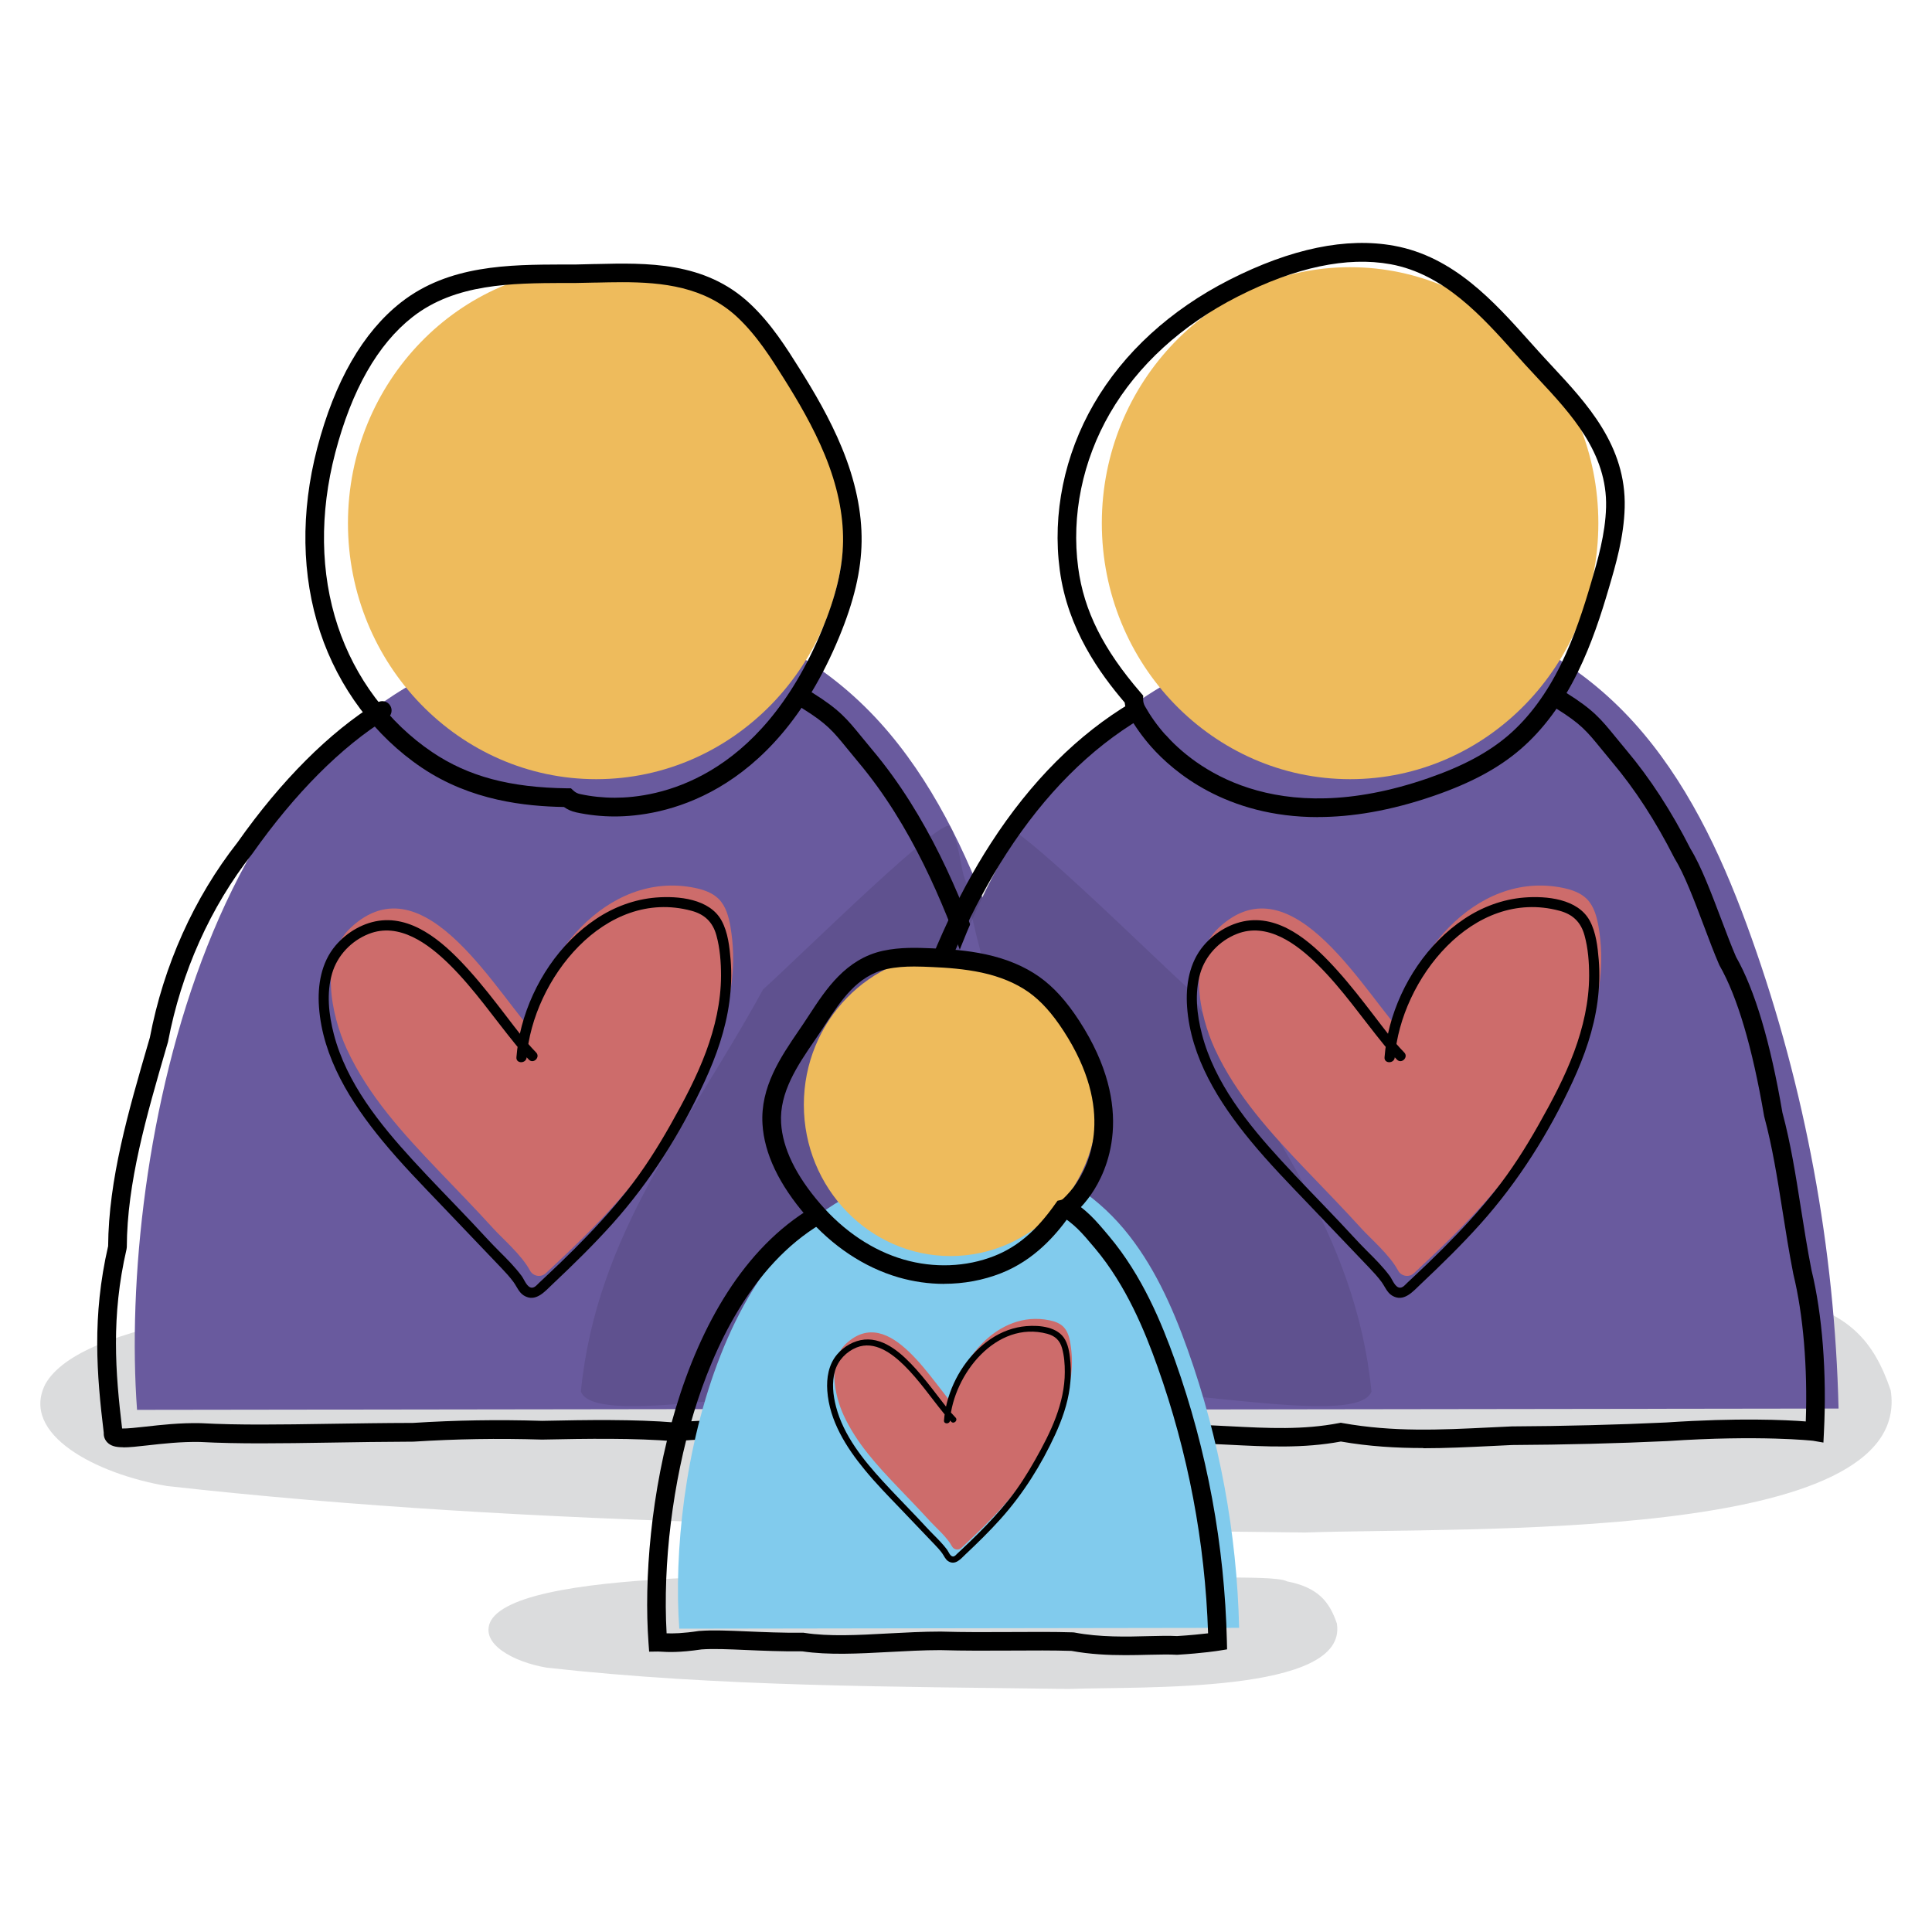
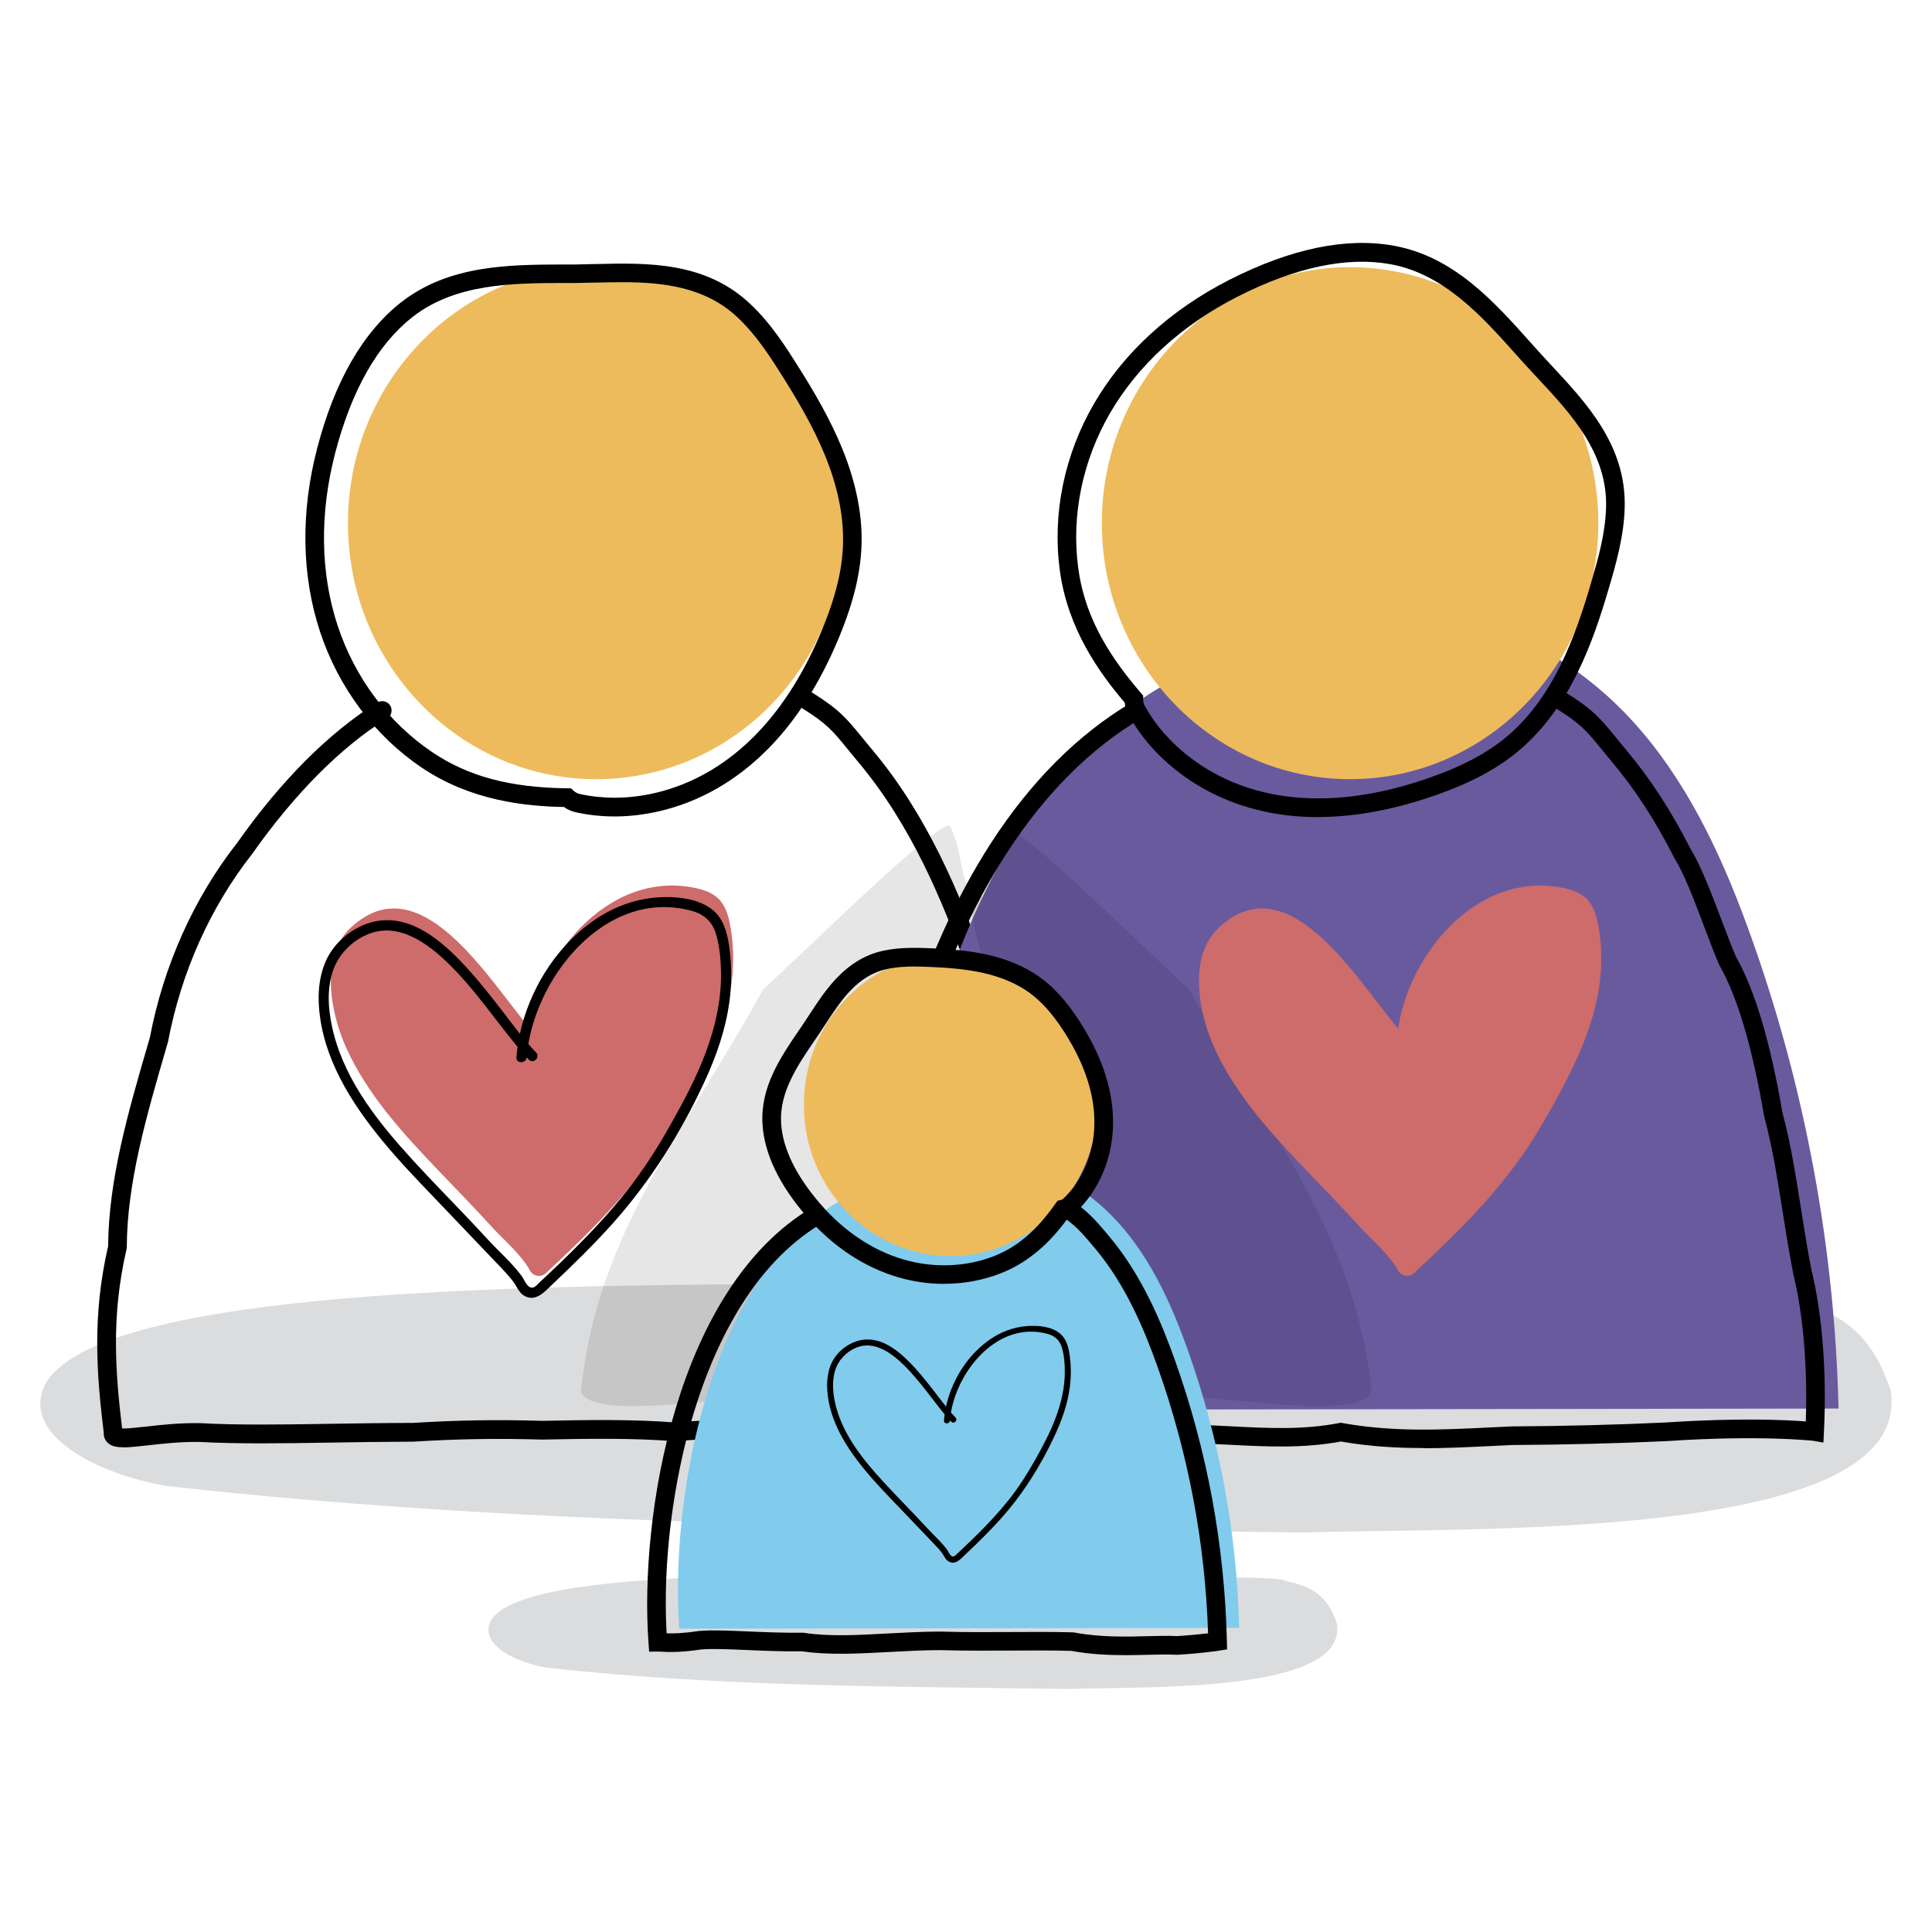
<svg xmlns="http://www.w3.org/2000/svg" id="Layer_1" data-name="Layer 1" viewBox="0 0 300 300">
  <defs>
    <style>
      .cls-1 {
        opacity: .1;
      }

      .cls-2 {
        opacity: .5;
      }

      .cls-3, .cls-4, .cls-5, .cls-6, .cls-7, .cls-8 {
        stroke-width: 0px;
      }

      .cls-4 {
        fill: #81cbed;
      }

      .cls-5 {
        fill: #cd6c6b;
      }

      .cls-6 {
        fill: #b7b9bb;
      }

      .cls-7 {
        fill: #eebb5c;
      }

      .cls-8 {
        fill: #695a9e;
      }
    </style>
  </defs>
  <g class="cls-2">
    <path class="cls-6" d="M293.58,215.87c-2.56-7.47-6.39-12.27-16.95-14.33-2.32-1.37-14.61-1.21-18.18-1.32-33.61-.96-67.26-1.38-100.88-1.26-30.71,1.5-139.64-3.25-150.52,15.94-3.99,7.84,7.94,14,18.9,15.85,58.16,6.51,117.87,6.42,176.69,7.22,25-.9,94.73,1.73,90.94-22.12Z" />
  </g>
-   <path class="cls-8" d="M21.28,218.92c-2.89-39.39,11.29-112.91,62.02-119.03,8.19-.99,16.04-4.67,24.24-3.76,11.99,1.34,22.79,8.48,30.55,17.71,7.76,9.23,12.79,20.45,16.83,31.81,8.35,23.43,12.92,48.2,13.51,73.07" />
  <path class="cls-7" d="M92.58,41.49c-21.26,0-38.55,17.83-38.55,39.75s17.29,39.75,38.55,39.75,38.55-17.83,38.55-39.75-17.29-39.75-38.55-39.75Z" />
  <path class="cls-3" d="M19.13,224.73c-1.17,0-1.95-.2-2.5-.79-.37-.4-.55-.91-.52-1.46-1.09-9.02-1.84-18.04.68-28.99.08-10.37,3.09-20.75,6.29-31.73l.19-.65c2.14-11.22,6.85-21.69,13.6-30.29,6.77-9.61,14.3-17.15,21.73-21.73.68-.42,1.57-.21,1.99.47.42.68.21,1.57-.47,1.99-7.1,4.38-14.33,11.64-20.93,21-6.53,8.32-11.04,18.38-13.09,29.17l-.03.13-.21.71c-3.15,10.84-6.13,21.08-6.17,31.09l-.04.32c-2.42,10.45-1.73,19.15-.69,27.85.81.02,2.34-.15,3.62-.29,2.4-.27,5.38-.61,8.6-.54,5.94.32,12.44.22,19.95.1,4.08-.06,8.3-.13,12.99-.14,6.7-.42,13.1-.53,20.06-.32,6.97-.15,14.38-.26,20.67.26,6.01-.6,14.13-.45,19.61-.03,8.06-1.14,13.16-1.14,17.48,0,8.09.37,13.97.38,16.14.37h.14c3,.28,4.37-.06,5.19-.28.22-2.34-.04-4.08-.31-5.9-.23-1.56-.47-3.18-.4-5.17-.51-3.21-1.12-8.22-1.35-12.33v-.17s.02-.16.02-.16c.8-4.57-.06-7.65-1.82-11.42-2.47-4.8-2.58-8.43-2.7-12.27v-.3s-.43-1.63-.43-1.63c-.86-3.36-1.76-6.84-2.75-10.17-1.17-3.93-2.46-7.89-3.83-11.75-3.35-9.4-8.26-21.46-16.58-31.36-.66-.79-1.22-1.48-1.72-2.09-2.22-2.72-3.13-3.85-6.93-6.22-.68-.42-.88-1.32-.46-1.99.42-.68,1.32-.88,1.99-.46,4.2,2.63,5.35,4.04,7.64,6.85.49.6,1.04,1.28,1.69,2.05,8.62,10.25,13.66,22.62,17.09,32.25,1.39,3.91,2.7,7.91,3.88,11.9,1.01,3.38,1.91,6.89,2.78,10.27l.51,2.1v.46c.13,3.66.23,6.82,2.42,11.09,1.96,4.2,2.98,7.82,2.1,13.03.23,4.02.85,9.02,1.33,12.01l.02.14v.15c-.08,1.79.13,3.24.36,4.78.32,2.21.66,4.49.17,7.84l-.29,1.98-1.51-.75c-.05.01-.11.03-.17.05-.93.24-2.66.7-6.15.38-2.25.01-8.22,0-16.37-.38l-.31-.05c-3.98-1.07-8.8-1.06-16.64.06l-.16.02h-.16c-5.39-.43-13.48-.59-19.38.01h-.13s-.13,0-.13,0c-6.18-.51-13.55-.41-20.57-.26-6.94-.21-13.26-.1-19.95.32-4.76.02-8.97.08-13.04.15-7.57.12-14.11.22-20.1-.1-2.98-.06-5.86.27-8.18.53-1.58.18-2.8.31-3.76.31Z" />
  <path class="cls-3" d="M95.47,126.78h0c-2.05,0-4.08-.22-6.02-.64-.68-.15-1.32-.43-1.88-.83-5.89-.11-14.39-.93-22.08-6.11-7.3-4.92-12.91-12.4-15.78-21.07-2.89-8.73-3.05-18.6-.45-28.56,2.71-10.36,7.09-17.97,13-22.61,7.43-5.83,16.81-5.86,25.09-5.89h2.11c.94-.02,1.89-.04,2.85-.07h.2c7.94-.19,16.93-.41,23.92,6.13,3.33,3.11,5.69,6.88,7.78,10.21,2.17,3.46,4.64,7.62,6.53,12.22,2.08,5.06,3.11,9.95,3.05,14.53-.06,4.52-1.17,9.25-3.5,14.87-10.4,25.1-27.81,27.81-34.82,27.82ZM96.58,43.82c-1.34,0-2.67.03-3.97.06h-.22c-.97.03-1.94.05-2.9.06h-2.12c-7.82.04-16.67.07-23.32,5.29-5.41,4.24-9.44,11.33-11.99,21.07-2.46,9.41-2.33,18.72.39,26.91,2.67,8.06,7.88,15.01,14.66,19.58,5.6,3.78,12.08,5.51,21,5.62h.55s.41.38.41.38c.28.26.62.43,1,.51,1.74.38,3.56.57,5.41.57,6.42,0,22.42-2.54,32.15-26.03,2.18-5.27,3.23-9.66,3.28-13.8.05-4.19-.9-8.7-2.83-13.39-1.81-4.4-4.2-8.43-6.3-11.78-1.99-3.18-4.25-6.78-7.3-9.63-5.05-4.72-11.61-5.42-17.89-5.42Z" />
  <path class="cls-5" d="M82.08,161.58c.92-12.48,12.12-26.52,25.81-23.71,1.35.28,2.72.74,3.7,1.71,1.12,1.12,1.56,2.75,1.83,4.31,1.95,11.27-3.17,20.98-8.61,30.43-5.35,9.31-12.38,16.23-20.05,23.38-.76.71-1.98.5-2.47-.42-1.29-2.41-4.29-4.97-5.71-6.54-2.77-3.05-5.65-6-8.5-8.98-5.46-5.71-10.9-11.63-14.24-18.88-2.44-5.3-4.3-14.24.62-18.83,11.58-10.82,22.89,10.81,29.32,17.31" />
  <g class="cls-1">
    <path class="cls-3" d="M147.6,128.39c-.74-2.34-23.11,19.84-29.12,25.26-11.54,21.17-25.83,37.61-28.28,62.44,2.71,7.04,48.02-5.42,50.93,2.71.2,2.71,1.3-40.83-.35-39.01,2.34-4.61,12.92-39.65,11.76-40.44-4.07-1.58-2.55-6-4.94-10.95Z" />
  </g>
  <path class="cls-3" d="M81.78,164.19c.94-12.08,12.14-26.38,25.57-22.77,2.06.55,3.32,1.75,3.89,3.81.56,2.02.72,4.19.72,6.28-.01,4.05-.93,8.02-2.33,11.81-1.46,3.93-3.44,7.65-5.5,11.3-2.04,3.62-4.25,7.1-6.84,10.36-2.5,3.15-5.24,6.1-8.08,8.94-1.47,1.47-2.97,2.91-4.49,4.33-.33.31-.67.63-1,.94-.31.29-.64.74-1.1.76-.78.02-1.21-1.26-1.6-1.79-1.06-1.43-2.32-2.69-3.58-3.94-1.42-1.41-2.75-2.92-4.13-4.37-3.05-3.23-6.17-6.38-9.17-9.66-5.18-5.65-10.33-12.03-12.3-19.59-.79-3.04-1.17-6.38-.27-9.45.81-2.78,2.97-5.05,5.66-6.12,4.75-1.9,9.33,1.56,12.56,4.74,3.88,3.83,6.94,8.35,10.38,12.55.62.76,1.26,1.51,1.95,2.22.72.73,1.84-.39,1.12-1.12-1.71-1.75-3.17-3.74-4.66-5.68-1.85-2.41-3.71-4.82-5.75-7.08-3.36-3.73-8.06-8.23-13.53-7.74-2.76.25-5.43,1.81-7.21,3.92-2.22,2.63-2.8,6.16-2.56,9.51.56,7.88,4.95,14.84,9.85,20.79,2.88,3.5,6.05,6.75,9.18,10.02,3.1,3.23,6.18,6.47,9.27,9.71.66.69,1.32,1.41,1.89,2.18.51.69.85,1.64,1.61,2.11,1.84,1.14,3.28-.63,4.51-1.79,3.2-3.02,6.35-6.1,9.29-9.38,5.87-6.57,10.6-14.09,14.29-22.08,1.82-3.94,3.26-8.05,3.84-12.37.29-2.16.37-4.34.19-6.51-.17-2.02-.41-4.23-1.39-6.05-1.85-3.43-6.73-3.89-10.21-3.61-3.32.27-6.5,1.46-9.26,3.3-5.72,3.8-9.81,10.03-11.57,16.63-.42,1.6-.7,3.23-.83,4.88-.08,1.02,1.51,1.01,1.59,0h0Z" />
  <path class="cls-8" d="M138.34,218.92c-2.89-39.39,11.29-112.91,62.02-119.03,8.19-.99,16.04-4.67,24.24-3.76,11.99,1.34,22.79,8.48,30.55,17.71,7.76,9.23,12.79,20.45,16.83,31.81,8.35,23.43,12.92,48.2,13.51,73.07" />
  <path class="cls-7" d="M209.64,41.49c-21.26,0-38.55,17.83-38.55,39.75s17.29,39.75,38.55,39.75,38.55-17.83,38.55-39.75-17.29-39.75-38.55-39.75Z" />
  <path class="cls-3" d="M221.01,224.85c-4.18,0-8.38-.24-12.8-1.01-5.86,1.09-11.54.8-17.55.49-2.97-.15-6.03-.31-9.35-.33-9.47.94-17.25.91-23.77-.11-2,.08-3.96.26-5.86.42-4.89.43-8.77.77-11.27-.5-1.6-.44-2.87-.09-3.89.19-.86.24-1.67.46-2.45,0-.43-.26-.73-.69-.85-1.21l-.02-.13c-1.27-9.73-1.06-19.26.66-29.14.28-10.53,2.29-20.57,6.52-32.54,3.48-11.46,8.02-21.59,13.48-30.04,6.19-9.58,13.54-16.93,21.83-21.85.69-.41,1.57-.18,1.98.51.41.69.18,1.57-.51,1.98-7.9,4.69-14.92,11.73-20.87,20.94-5.31,8.22-9.74,18.1-13.16,29.37-4.15,11.78-6.11,21.57-6.37,31.82l-.02.21c-1.62,9.25-1.88,18.18-.8,27.26,1.2-.33,3.11-.79,5.44-.1l.28.12c1.72.94,5.64.6,9.79.24,1.97-.17,4.01-.35,6.13-.43h.14s.14.02.14.02c6.32,1,13.92,1.04,23.25.11h.15c3.42,0,6.54.17,9.56.32,6.18.32,11.51.59,17.12-.49l.26-.05.26.05c7.87,1.41,15.18,1.06,22.91.68,1.12-.05,2.25-.11,3.38-.16,8.03-.04,16.3-.25,23.97-.61,11.17-.75,18.59-.4,21.68-.16.3-8.34-.39-16.59-1.93-22.87-.67-3.42-1.19-6.7-1.69-9.88-.81-5.1-1.57-9.91-2.82-14.54l-.03-.13c-1.82-10.65-4.14-18.51-6.91-23.36l-.07-.14c-.76-1.75-1.54-3.82-2.36-6-1.5-3.98-3.06-8.09-4.56-10.51l-.06-.11c-2.92-5.74-6.07-10.6-9.63-14.83-.66-.79-1.22-1.48-1.72-2.09-2.22-2.72-3.13-3.84-6.93-6.22-.68-.42-.88-1.32-.46-1.99.42-.68,1.32-.88,1.99-.46,4.2,2.63,5.35,4.04,7.64,6.85.49.6,1.04,1.28,1.69,2.05,3.69,4.39,6.95,9.41,9.96,15.33,1.64,2.66,3.23,6.88,4.78,10.96.8,2.12,1.56,4.13,2.28,5.8,2.92,5.13,5.34,13.26,7.2,24.17,1.28,4.76,2.05,9.62,2.86,14.77.5,3.15,1.01,6.4,1.66,9.71,1.68,6.85,2.39,16.03,1.93,25.14l-.08,1.63-1.61-.28s-8.21-.92-22.65.05c-7.74.36-16.05.57-24.07.61-1.07.05-2.19.1-3.31.16-3.55.17-7.02.34-10.5.34Z" />
  <path class="cls-3" d="M204.65,126.88c-14.25,0-22.46-7.06-25.87-10.9h0c-1.36-1.54-2.55-3.2-3.52-4.93-.34-.61-.55-1.28-.62-1.96-3.83-4.48-8.86-11.38-10.08-20.57-1.17-8.73.71-17.89,5.29-25.79,4.61-7.96,11.89-14.62,21.07-19.29,9.55-4.85,18.15-6.63,25.54-5.28,9.29,1.69,15.54,8.69,21.06,14.86l1.41,1.57c.67.75,1.37,1.49,2.07,2.25,5.42,5.82,11.54,12.4,11.28,21.97-.12,4.55-1.37,8.82-2.48,12.59-1.15,3.92-2.62,8.52-4.81,12.99-2.4,4.91-5.38,8.92-8.85,11.92-3.42,2.96-7.7,5.26-13.45,7.25-6.86,2.37-12.85,3.31-18.05,3.31ZM180.95,114.06c4.26,4.81,16.78,15.09,40.81,6.78,5.39-1.87,9.37-4,12.5-6.7,3.17-2.74,5.91-6.45,8.14-11.01,2.09-4.28,3.52-8.74,4.63-12.53,1.06-3.6,2.25-7.68,2.36-11.85.22-8.39-5.47-14.51-10.5-19.9-.72-.78-1.43-1.54-2.12-2.29l-1.42-1.58c-5.21-5.83-11.11-12.43-19.42-13.95-6.76-1.23-14.74.46-23.72,5.01-8.68,4.41-15.55,10.68-19.87,18.15-4.25,7.35-6,15.86-4.92,23.96.89,6.7,3.9,12.69,9.73,19.44l.36.42v.55c-.01.38.08.75.27,1.09.87,1.55,1.93,3.04,3.16,4.42h0Z" />
  <g class="cls-1">
    <path class="cls-3" d="M155.56,128.39c.74-2.34,23.11,19.84,29.12,25.26,11.54,21.17,25.83,37.61,28.28,62.44-2.71,7.04-48.02-5.42-50.93,2.71-.2,2.71-1.3-40.83.35-39.01-2.34-4.61-12.92-39.65-11.76-40.44,4.07-1.58,2.55-6,4.94-10.95Z" />
  </g>
  <g class="cls-2">
    <path class="cls-6" d="M207.6,252.12c-1.17-3.43-2.93-5.63-7.77-6.57-1.06-.63-6.7-.56-8.34-.6-15.41-.44-30.84-.63-46.26-.58-14.08.69-64.03-1.49-69.02,7.31-1.83,3.6,3.64,6.42,8.66,7.27,26.67,2.99,54.05,2.94,81.02,3.31,11.46-.41,43.44.79,41.7-10.14Z" />
  </g>
  <path class="cls-4" d="M105.48,252.9c-1.71-23.27,6.67-66.71,36.64-70.33,4.84-.58,9.48-2.76,14.32-2.22,7.08.79,13.46,5.01,18.05,10.46,4.58,5.46,7.55,12.08,9.94,18.79,4.93,13.84,7.64,28.48,7.98,43.17" />
  <path class="cls-7" d="M147.6,148.07c-12.56,0-22.78,10.54-22.78,23.48s10.22,23.49,22.78,23.49,22.78-10.54,22.78-23.49-10.22-23.48-22.78-23.48Z" />
  <path class="cls-3" d="M174.71,257.01c-2.61,0-5.47-.13-8.33-.66-2.86-.09-6-.07-9.33-.05-3.62.02-7.36.04-11.04-.07-2.61,0-5.32.15-7.93.29-4.82.26-9.38.5-13.5-.1-3.25.03-6.17-.1-8.75-.21-2.73-.12-5.08-.22-6.89-.09-3.52.52-5.32.41-6.29.35-.2-.01-.36-.02-.49-.02l-1.36.02-.1-1.36c-1.43-19.47,4.2-55.03,25.39-67.61l1.48,2.49c-11.01,6.53-16.87,19.59-19.84,29.38-3.27,10.78-4.83,23.47-4.22,34.25.98.04,2.49.02,5.06-.37h.11c1.99-.16,4.44-.05,7.28.07,2.58.11,5.5.24,8.71.21h.12s.11.02.11.02c3.86.59,8.31.35,13.03.09,2.66-.14,5.4-.29,8.13-.29,3.66.11,7.38.09,10.97.07,3.4-.02,6.61-.04,9.55.05l.23.02c4.02.77,8.19.66,11.53.57,1.7-.04,3.18-.08,4.43-.01,2.11-.13,3.77-.31,4.82-.43-.46-14.15-3.11-28.08-7.86-41.42-1.96-5.51-4.84-12.57-9.69-18.35-2.17-2.58-3.14-3.74-5.81-5.41l1.53-2.45c3.05,1.91,4.26,3.35,6.45,5.96,5.19,6.17,8.19,13.55,10.24,19.28,5,14.04,7.71,28.72,8.06,43.62l.03,1.26-1.25.2c-.1.02-2.51.4-6.44.64h-.09s-.09,0-.09,0c-1.14-.07-2.59-.03-4.26,0-1.15.03-2.4.06-3.71.06Z" />
  <path class="cls-3" d="M146.6,199.36c-2.37,0-4.76-.34-7.08-1.01-5.33-1.55-10.28-4.84-14.33-9.53-4.22-4.89-6.51-9.69-6.79-14.25-.36-5.77,2.83-10.44,5.64-14.56l.7-1.03c.33-.49.66-.99.99-1.5,2.5-3.83,5.61-8.58,11.37-9.84,2.71-.59,5.37-.48,7.73-.38,2.43.11,5.31.3,8.23.93,3.24.7,6.03,1.87,8.31,3.48,2.24,1.59,4.22,3.77,6.22,6.85,8.93,13.77,4.28,23.41,1.86,26.92h0c-.71,1.03-1.52,1.98-2.41,2.81-.31.29-.67.53-1.06.69-2.08,2.88-5.38,6.73-10.53,8.76-2.79,1.1-5.8,1.65-8.84,1.65ZM141.93,150.08c-1.39,0-2.83.09-4.21.39-4.61,1.01-7.12,4.86-9.56,8.59-.34.53-.68,1.04-1.02,1.55l-.71,1.04c-2.55,3.74-5.44,7.97-5.14,12.75.24,3.92,2.29,8.14,6.09,12.54,3.68,4.26,8.16,7.25,12.95,8.64,4.69,1.36,9.69,1.17,14.06-.55,3.6-1.42,6.53-3.92,9.5-8.13l.32-.45.54-.12c.12-.03.22-.09.32-.17.74-.69,1.41-1.48,2.01-2.34h0c2.08-3.03,6.07-11.4-1.91-23.71-1.79-2.76-3.53-4.69-5.46-6.06-1.96-1.38-4.4-2.4-7.25-3.02-2.71-.58-5.44-.77-7.75-.87-.88-.04-1.82-.08-2.77-.08Z" />
-   <path class="cls-5" d="M147.69,219.02c.54-7.37,7.16-15.67,15.25-14.01.8.16,1.61.44,2.18,1.01.66.66.92,1.62,1.08,2.55,1.15,6.66-1.87,12.39-5.08,17.98-3.16,5.5-7.32,9.59-11.84,13.81-.45.42-1.17.3-1.46-.25-.76-1.42-2.53-2.94-3.38-3.87-1.64-1.8-3.34-3.55-5.02-5.31-3.22-3.37-6.44-6.87-8.41-11.15-1.44-3.13-2.54-8.41.36-11.13,6.84-6.39,13.53,6.39,17.32,10.23" />
  <path class="cls-3" d="M147.51,220.56c.56-7.14,7.17-15.58,15.11-13.45,1.22.33,1.96,1.03,2.3,2.25.33,1.19.43,2.48.42,3.71,0,2.39-.55,4.74-1.38,6.98-.86,2.32-2.03,4.52-3.25,6.68-1.21,2.14-2.51,4.2-4.04,6.12-1.48,1.86-3.09,3.6-4.78,5.28-.87.87-1.76,1.72-2.65,2.56-.2.19-.39.37-.59.55-.18.17-.38.44-.65.45-.46.01-.71-.75-.94-1.06-.63-.84-1.37-1.59-2.11-2.33-.84-.84-1.62-1.72-2.44-2.58-1.8-1.91-3.65-3.77-5.42-5.71-3.06-3.34-6.1-7.11-7.27-11.57-.47-1.8-.69-3.77-.16-5.58.48-1.64,1.76-2.98,3.34-3.62,2.81-1.12,5.51.92,7.42,2.8,2.29,2.26,4.1,4.93,6.13,7.42.37.45.75.89,1.16,1.31s1.09-.23.66-.66c-1.01-1.03-1.88-2.21-2.76-3.35-1.09-1.42-2.19-2.85-3.39-4.18-1.99-2.2-4.76-4.86-7.99-4.57-1.63.15-3.21,1.07-4.26,2.32-1.31,1.55-1.65,3.64-1.51,5.62.33,4.66,2.92,8.77,5.82,12.29,1.7,2.07,3.57,3.99,5.43,5.92,1.83,1.91,3.65,3.82,5.48,5.74.39.41.78.83,1.11,1.29.3.41.5.97.95,1.24,1.09.68,1.94-.37,2.66-1.06,1.89-1.78,3.75-3.6,5.49-5.54,3.47-3.88,6.26-8.32,8.44-13.05,1.07-2.33,1.93-4.76,2.27-7.31.17-1.28.22-2.56.11-3.85-.1-1.19-.24-2.5-.82-3.57-1.09-2.03-3.97-2.3-6.03-2.13-1.96.16-3.84.86-5.47,1.95-3.38,2.25-5.8,5.93-6.83,9.82-.25.94-.41,1.91-.49,2.88-.05.6.89.6.94,0h0Z" />
  <path class="cls-5" d="M216.88,161.58c.92-12.48,12.12-26.52,25.81-23.71,1.35.28,2.72.74,3.7,1.71,1.12,1.12,1.56,2.75,1.83,4.31,1.95,11.27-3.17,20.98-8.61,30.43-5.35,9.31-12.38,16.23-20.05,23.38-.76.71-1.98.5-2.47-.42-1.29-2.41-4.29-4.97-5.71-6.54-2.77-3.05-5.65-6-8.5-8.98-5.46-5.71-10.9-11.63-14.24-18.88-2.44-5.3-4.3-14.24.62-18.83,11.58-10.82,22.89,10.81,29.32,17.31" />
-   <path class="cls-3" d="M216.58,164.19c.94-12.08,12.14-26.38,25.57-22.77,2.06.55,3.32,1.75,3.89,3.81.56,2.02.72,4.19.72,6.28-.01,4.05-.93,8.02-2.33,11.81-1.46,3.93-3.44,7.65-5.5,11.3-2.04,3.62-4.25,7.1-6.84,10.36-2.5,3.15-5.24,6.1-8.08,8.94-1.47,1.47-2.97,2.91-4.49,4.33-.33.31-.67.63-1,.94-.31.29-.64.74-1.1.76-.78.02-1.21-1.26-1.6-1.79-1.06-1.43-2.32-2.69-3.58-3.94-1.42-1.41-2.75-2.92-4.13-4.37-3.05-3.23-6.17-6.38-9.17-9.66-5.18-5.65-10.33-12.03-12.3-19.59-.79-3.04-1.17-6.38-.27-9.45.81-2.78,2.97-5.05,5.66-6.12,4.75-1.9,9.33,1.56,12.56,4.74,3.88,3.83,6.94,8.35,10.38,12.55.62.76,1.26,1.51,1.95,2.22.72.73,1.84-.39,1.12-1.12-1.71-1.75-3.17-3.74-4.66-5.68-1.85-2.41-3.71-4.82-5.75-7.08-3.36-3.73-8.06-8.23-13.53-7.74-2.76.25-5.43,1.81-7.21,3.92-2.22,2.63-2.8,6.16-2.56,9.51.56,7.88,4.95,14.84,9.85,20.79,2.88,3.5,6.05,6.75,9.18,10.02,3.1,3.23,6.18,6.47,9.27,9.71.66.69,1.32,1.41,1.89,2.18.51.69.85,1.64,1.61,2.11,1.84,1.14,3.28-.63,4.51-1.79,3.2-3.02,6.35-6.1,9.29-9.38,5.87-6.57,10.6-14.09,14.29-22.08,1.82-3.94,3.26-8.05,3.84-12.37.29-2.16.37-4.34.19-6.51-.17-2.02-.41-4.23-1.39-6.05-1.85-3.43-6.73-3.89-10.21-3.61-3.32.27-6.5,1.46-9.26,3.3-5.72,3.8-9.81,10.03-11.57,16.63-.42,1.6-.7,3.23-.83,4.88-.08,1.02,1.51,1.01,1.59,0h0Z" />
</svg>